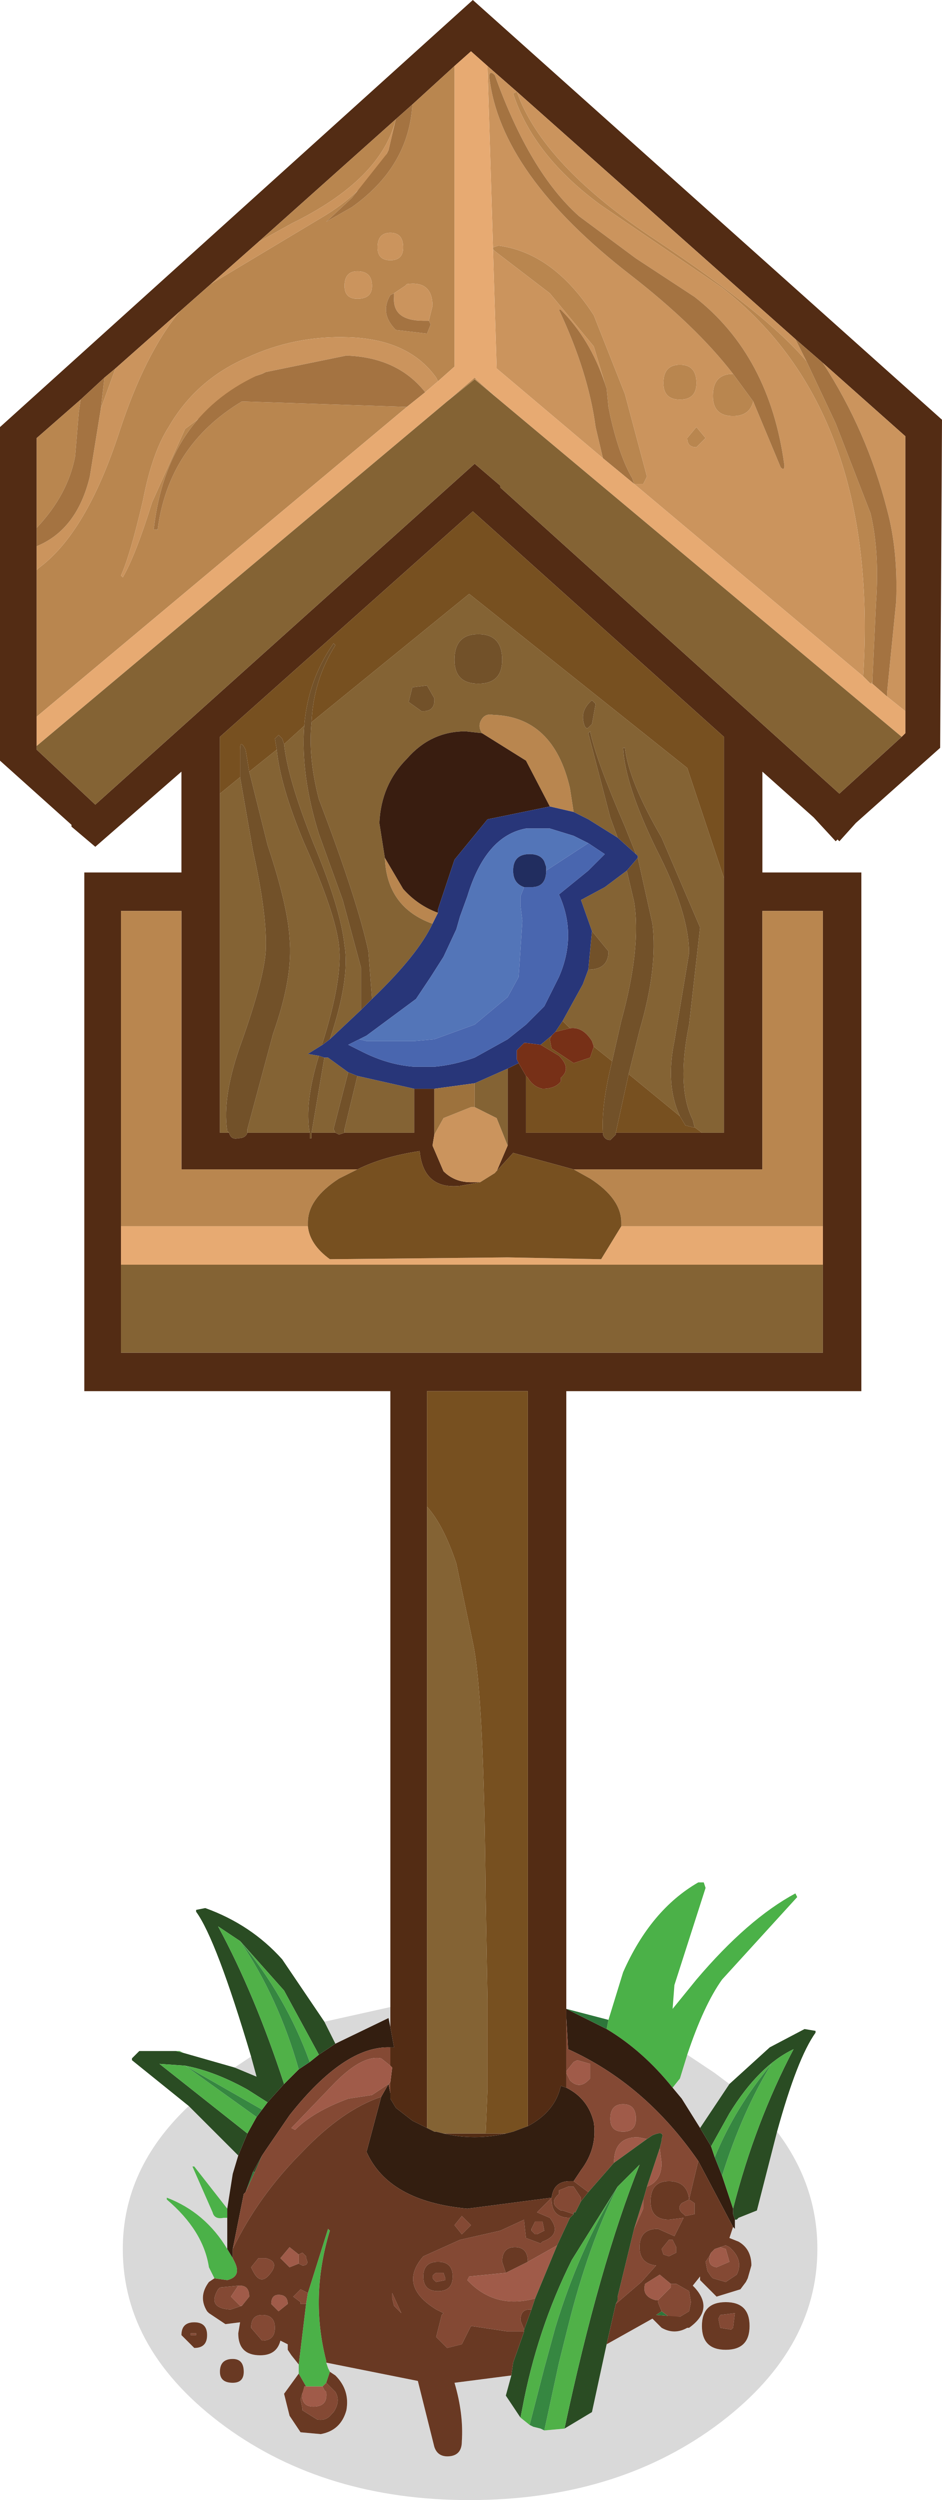
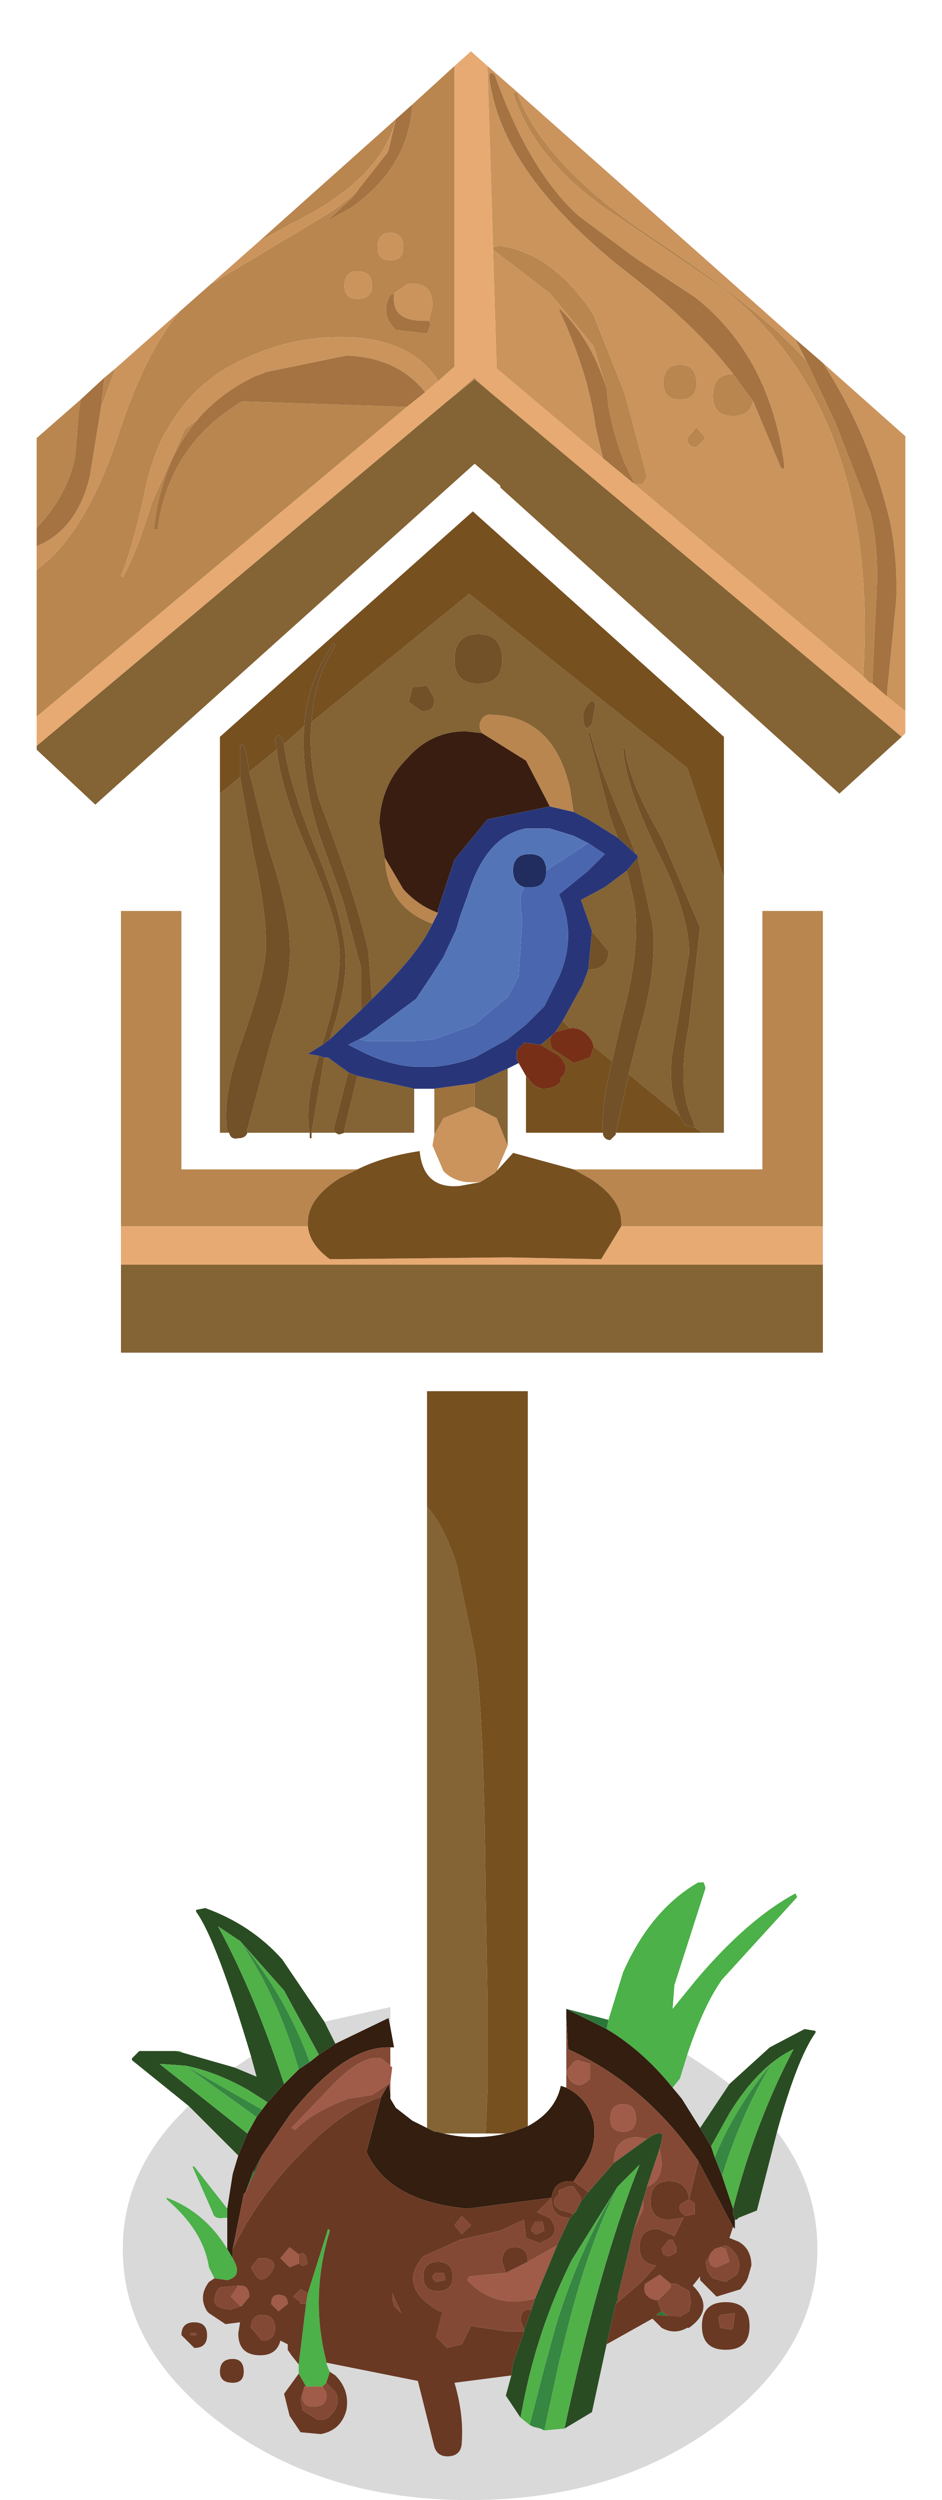
<svg xmlns="http://www.w3.org/2000/svg" height="68.2px" width="25.7px">
  <g transform="matrix(1, 0, 0, 1, 12.85, 60.6)">
-     <path d="M0.45 -58.8 L0.0 -59.2 -0.45 -58.8 -1.6 -57.75 -2.05 -57.35 -5.8 -54.0 -7.1 -52.85 -7.95 -52.1 -9.7 -50.55 -10.0 -50.3 -10.65 -49.7 -11.85 -48.65 -11.85 -46.2 -11.85 -45.7 -11.85 -45.05 -11.85 -41.05 -11.85 -40.25 -11.85 -40.15 -10.25 -38.65 0.1 -47.95 0.8 -47.35 0.8 -47.3 10.05 -38.95 11.75 -40.5 11.85 -40.6 11.85 -41.2 11.85 -48.7 9.6 -50.7 8.85 -51.35 1.25 -58.1 0.45 -58.8 M-2.2 -5.85 L-2.2 -22.65 -10.55 -22.65 -10.55 -36.8 -7.9 -36.8 -7.9 -39.55 -10.25 -37.5 -10.9 -38.05 -10.9 -38.1 -12.85 -39.85 -12.85 -48.95 0.05 -60.6 12.85 -49.15 12.8 -40.2 10.5 -38.15 10.05 -37.65 10.0 -37.7 9.95 -37.65 9.35 -38.3 7.95 -39.55 7.95 -36.8 10.65 -36.8 10.65 -22.65 2.6 -22.65 2.6 -5.8 2.6 -5.55 2.6 -4.1 2.6 -4.05 2.6 -3.65 2.45 -3.7 Q2.3 -3.0 1.55 -2.6 L1.55 -22.65 -1.2 -22.65 -1.2 -19.5 -1.2 -2.55 -1.6 -2.75 -2.05 -3.1 -2.2 -3.35 -2.2 -3.5 -2.2 -3.8 -2.15 -4.2 -2.2 -4.25 -2.2 -4.75 -2.1 -4.75 -2.2 -5.3 -2.2 -5.85 M6.3 -29.7 L6.9 -29.7 6.9 -36.65 6.9 -40.5 0.05 -46.65 -6.85 -40.5 -6.85 -38.95 -6.85 -29.7 -6.6 -29.7 Q-6.55 -29.5 -6.35 -29.55 -6.15 -29.55 -6.1 -29.7 L-4.4 -29.7 -4.4 -29.55 -4.35 -29.55 -4.35 -29.7 -3.7 -29.7 -3.6 -29.65 -3.45 -29.7 -1.55 -29.7 -1.55 -30.9 -1.15 -30.9 -1.0 -30.9 -1.0 -29.65 -1.05 -29.35 -0.75 -28.65 Q-0.45 -28.35 0.0 -28.35 L0.25 -28.35 -0.3 -28.25 Q-1.3 -28.15 -1.4 -29.2 -2.4 -29.05 -3.1 -28.7 L-7.9 -28.7 -7.9 -35.75 -9.55 -35.75 -9.55 -27.15 -9.55 -26.1 -9.55 -23.7 9.6 -23.7 9.6 -26.1 9.6 -27.15 9.6 -35.75 7.95 -35.75 7.95 -28.7 2.8 -28.7 1.15 -29.15 0.65 -28.6 0.7 -28.65 1.0 -29.35 1.0 -31.45 1.3 -31.6 1.5 -31.25 1.5 -29.7 3.6 -29.7 3.6 -29.65 Q3.65 -29.5 3.8 -29.5 L3.95 -29.65 3.95 -29.7 6.3 -29.7 M0.4 -2.4 L0.95 -2.4 Q0.1 -2.2 -0.75 -2.4 L0.4 -2.4" fill="#532c14" fill-rule="evenodd" stroke="none" />
    <path d="M-11.85 -41.05 L-11.85 -45.05 -11.8 -45.1 Q-10.5 -46.05 -9.6 -48.8 -8.9 -50.95 -7.95 -52.1 L-7.1 -52.85 -4.1 -54.65 Q-2.9 -55.35 -2.3 -56.4 L-3.25 -55.2 -3.95 -54.55 -3.25 -54.95 Q-1.7 -56.05 -1.6 -57.75 L-0.45 -58.8 -0.45 -50.6 -0.9 -50.2 -0.95 -50.3 Q-1.7 -51.35 -3.35 -51.4 -4.8 -51.45 -6.1 -50.85 -7.5 -50.25 -8.25 -48.95 -8.7 -48.25 -8.95 -46.95 -9.3 -45.45 -9.55 -44.9 L-9.5 -44.85 Q-9.15 -45.45 -8.7 -46.9 L-7.8 -48.9 -5.85 -50.35 Q-8.3 -49.2 -8.65 -46.2 -8.7 -46.15 -8.55 -46.15 -8.25 -48.45 -6.25 -49.65 L-1.75 -49.5 -11.85 -41.05 M-11.85 -46.2 L-11.85 -48.65 -10.65 -49.7 -10.7 -49.35 -10.8 -48.15 Q-11.0 -47.1 -11.85 -46.2 M-10.0 -50.3 L-9.7 -50.55 -10.1 -49.45 -10.0 -50.3 M-5.8 -54.0 L-2.05 -57.35 Q-2.45 -55.7 -4.9 -54.5 L-5.8 -54.0 M7.15 -50.4 L7.7 -49.65 Q7.6 -49.25 7.15 -49.25 6.6 -49.25 6.6 -49.8 6.6 -50.4 7.15 -50.4 M10.7 -42.15 Q11.15 -49.4 6.85 -52.75 L3.55 -55.0 Q1.7 -56.35 1.15 -58.05 L1.25 -58.1 Q1.95 -56.1 5.05 -54.05 8.05 -52.05 9.15 -50.75 L9.95 -49.05 10.9 -46.6 Q11.15 -45.55 11.05 -44.15 L10.95 -42.0 10.9 -41.95 10.7 -42.15 M0.6 -53.85 L0.75 -53.9 Q2.25 -53.7 3.35 -52.0 L4.2 -49.85 4.8 -47.6 4.7 -47.4 4.45 -47.4 4.4 -47.55 Q4.05 -48.15 3.8 -49.25 L3.75 -49.5 3.7 -50.0 3.65 -50.15 3.35 -51.15 2.15 -52.6 0.65 -53.75 0.6 -53.8 0.6 -53.85 M-0.65 -49.65 L0.1 -50.3 0.15 -50.25 0.1 -50.25 -0.65 -49.65 M5.7 -49.7 Q5.25 -49.7 5.25 -50.15 5.25 -50.65 5.7 -50.65 6.15 -50.65 6.15 -50.15 6.15 -49.7 5.7 -49.7 M6.15 -48.4 Q5.9 -48.4 5.9 -48.65 L6.15 -48.95 6.4 -48.65 6.15 -48.4 M-1.05 -35.4 Q-2.3 -35.85 -2.35 -37.2 L-1.85 -36.35 Q-1.45 -35.9 -0.9 -35.7 L-1.05 -35.4 M0.3 -40.6 Q0.2 -40.75 0.25 -40.9 0.35 -41.15 0.6 -41.1 2.25 -41.05 2.7 -39.1 L2.8 -38.45 2.15 -38.6 1.5 -39.85 0.3 -40.6 M2.8 -28.7 L7.95 -28.7 7.95 -35.75 9.6 -35.75 9.6 -27.15 4.1 -27.15 4.1 -27.25 Q4.1 -27.9 3.25 -28.45 L2.8 -28.7 M-9.55 -27.15 L-9.55 -35.75 -7.9 -35.75 -7.9 -28.7 -3.1 -28.7 -3.6 -28.45 Q-4.45 -27.9 -4.45 -27.25 L-4.45 -27.15 -9.55 -27.15 M-2.2 -53.5 Q-1.85 -53.5 -1.85 -53.85 -1.85 -54.25 -2.2 -54.25 -2.55 -54.25 -2.55 -53.85 -2.55 -53.5 -2.2 -53.5 M-1.15 -51.85 L-1.05 -52.25 Q-1.05 -52.95 -1.75 -52.85 L-1.8 -52.8 -2.1 -52.6 -2.2 -52.55 Q-2.5 -52.05 -2.05 -51.6 L-1.2 -51.5 -1.1 -51.75 -1.15 -51.85 M-3.1 -52.45 Q-2.7 -52.45 -2.7 -52.8 -2.7 -53.2 -3.1 -53.2 -3.45 -53.2 -3.45 -52.8 -3.45 -52.45 -3.1 -52.45" fill="#b9864f" fill-rule="evenodd" stroke="none" />
    <path d="M0.45 -58.8 L1.25 -58.1 8.85 -51.35 9.15 -50.75 Q8.05 -52.05 5.05 -54.05 1.95 -56.1 1.25 -58.1 L1.15 -58.05 Q1.7 -56.35 3.55 -55.0 L6.85 -52.75 Q11.15 -49.4 10.7 -42.15 L4.45 -47.4 4.7 -47.4 4.8 -47.6 4.2 -49.85 3.35 -52.0 Q2.25 -53.7 0.75 -53.9 L0.6 -53.85 0.45 -58.8 M9.6 -50.7 L11.85 -48.7 11.85 -41.2 11.35 -41.6 11.35 -41.7 11.6 -44.2 Q11.65 -45.6 11.35 -46.7 10.8 -48.85 9.6 -50.7 M-11.85 -45.05 L-11.85 -45.7 Q-10.75 -46.15 -10.4 -47.6 L-10.1 -49.45 -9.7 -50.55 -7.95 -52.1 Q-8.9 -50.95 -9.6 -48.8 -10.5 -46.05 -11.8 -45.1 L-11.85 -45.05 M-7.1 -52.85 L-5.8 -54.0 -4.9 -54.5 Q-2.45 -55.7 -2.05 -57.35 L-2.25 -56.5 -2.3 -56.4 Q-2.9 -55.35 -4.1 -54.65 L-7.1 -52.85 M-0.9 -50.2 L-1.25 -49.9 Q-2.0 -50.85 -3.4 -50.9 L-5.6 -50.45 -5.7 -50.4 -5.85 -50.35 -7.8 -48.9 -8.7 -46.9 Q-9.15 -45.45 -9.5 -44.85 L-9.55 -44.9 Q-9.3 -45.45 -8.95 -46.95 -8.7 -48.25 -8.25 -48.95 -7.5 -50.25 -6.1 -50.85 -4.8 -51.45 -3.35 -51.4 -1.7 -51.35 -0.95 -50.3 L-0.9 -50.2 M7.7 -49.65 L8.45 -47.85 Q8.55 -47.75 8.55 -47.9 8.15 -50.9 6.1 -52.5 L4.5 -53.55 2.95 -54.7 Q1.6 -55.9 0.65 -58.55 0.5 -58.7 0.5 -58.5 0.8 -55.85 4.35 -53.1 6.15 -51.7 7.15 -50.4 6.6 -50.4 6.6 -49.8 6.6 -49.25 7.15 -49.25 7.6 -49.25 7.7 -49.65 M10.9 -41.95 L10.95 -42.0 10.95 -41.95 10.9 -41.95 M0.6 -53.8 L0.65 -53.75 2.15 -52.6 3.35 -51.15 3.65 -50.15 Q3.25 -51.35 2.45 -52.15 L2.4 -52.15 Q3.2 -50.45 3.4 -48.95 L3.6 -48.1 0.7 -50.55 0.6 -53.8 M0.1 -50.25 L0.15 -50.25 0.7 -49.75 0.1 -50.25 M5.7 -49.7 Q6.15 -49.7 6.15 -50.15 6.15 -50.65 5.7 -50.65 5.25 -50.65 5.25 -50.15 5.25 -49.7 5.7 -49.7 M6.15 -48.4 L6.4 -48.65 6.15 -48.95 5.9 -48.65 Q5.9 -48.4 6.15 -48.4 M0.25 -28.35 L0.0 -28.35 Q-0.45 -28.35 -0.75 -28.65 L-1.05 -29.35 -1.0 -29.65 -0.75 -30.1 0.0 -30.4 0.1 -30.4 0.7 -30.1 1.0 -29.35 0.7 -28.65 0.65 -28.6 0.25 -28.35 M-2.1 -52.6 L-1.8 -52.8 -1.75 -52.85 Q-1.05 -52.95 -1.05 -52.25 L-1.15 -51.85 -1.3 -51.85 Q-2.15 -51.85 -2.1 -52.5 L-2.1 -52.6 M-2.2 -53.5 Q-2.55 -53.5 -2.55 -53.85 -2.55 -54.25 -2.2 -54.25 -1.85 -54.25 -1.85 -53.85 -1.85 -53.5 -2.2 -53.5 M-3.1 -52.45 Q-3.45 -52.45 -3.45 -52.8 -3.45 -53.2 -3.1 -53.2 -2.7 -53.2 -2.7 -52.8 -2.7 -52.45 -3.1 -52.45" fill="#cb945d" fill-rule="evenodd" stroke="none" />
    <path d="M8.85 -51.35 L9.6 -50.7 Q10.8 -48.85 11.35 -46.7 11.65 -45.6 11.6 -44.2 L11.35 -41.7 11.35 -41.6 10.95 -41.95 10.95 -42.0 11.05 -44.15 Q11.15 -45.55 10.9 -46.6 L9.95 -49.05 9.15 -50.75 8.85 -51.35 M-11.85 -45.7 L-11.85 -46.2 Q-11.0 -47.1 -10.8 -48.15 L-10.7 -49.35 -10.65 -49.7 -10.0 -50.3 -10.1 -49.45 -10.4 -47.6 Q-10.75 -46.15 -11.85 -45.7 M-2.05 -57.35 L-1.6 -57.75 Q-1.7 -56.05 -3.25 -54.95 L-3.95 -54.55 -3.25 -55.2 -2.3 -56.4 -2.25 -56.5 -2.05 -57.35 M-1.25 -49.9 L-1.75 -49.5 -6.25 -49.65 Q-8.25 -48.45 -8.55 -46.15 -8.7 -46.15 -8.65 -46.2 -8.3 -49.2 -5.85 -50.35 L-5.7 -50.4 -5.6 -50.45 -3.4 -50.9 Q-2.0 -50.85 -1.25 -49.9 M7.15 -50.4 Q6.15 -51.7 4.35 -53.1 0.8 -55.85 0.5 -58.5 0.5 -58.7 0.65 -58.55 1.6 -55.9 2.95 -54.7 L4.5 -53.55 6.1 -52.5 Q8.15 -50.9 8.55 -47.9 8.55 -47.75 8.45 -47.85 L7.7 -49.65 7.15 -50.4 M3.65 -50.15 L3.7 -50.0 3.75 -49.5 3.8 -49.25 Q4.05 -48.15 4.4 -47.55 L4.45 -47.4 3.6 -48.1 3.4 -48.95 Q3.2 -50.45 2.4 -52.15 L2.45 -52.15 Q3.25 -51.35 3.65 -50.15 M-2.1 -52.6 L-2.1 -52.5 Q-2.15 -51.85 -1.3 -51.85 L-1.15 -51.85 -1.1 -51.75 -1.2 -51.5 -2.05 -51.6 Q-2.5 -52.05 -2.2 -52.55 L-2.1 -52.6" fill="#a47341" fill-rule="evenodd" stroke="none" />
    <path d="M-0.45 -58.8 L0.0 -59.2 0.45 -58.8 0.6 -53.85 0.6 -53.8 0.7 -50.55 3.6 -48.1 4.45 -47.4 10.7 -42.15 10.9 -41.95 10.95 -41.95 11.35 -41.6 11.85 -41.2 11.85 -40.6 11.75 -40.5 0.7 -49.75 0.15 -50.25 0.1 -50.3 -0.65 -49.65 -11.85 -40.25 -11.85 -41.05 -1.75 -49.5 -1.25 -49.9 -0.9 -50.2 -0.45 -50.6 -0.45 -58.8 M4.1 -27.15 L9.6 -27.15 9.6 -26.1 -9.55 -26.1 -9.55 -27.15 -4.45 -27.15 Q-4.4 -26.65 -3.85 -26.25 L1.0 -26.3 3.55 -26.25 4.1 -27.15" fill="#e7aa72" fill-rule="evenodd" stroke="none" />
    <path d="M11.75 -40.5 L10.05 -38.95 0.8 -47.3 0.8 -47.35 0.1 -47.95 -10.25 -38.65 -11.85 -40.15 -11.85 -40.25 -0.65 -49.65 0.1 -50.25 0.7 -49.75 11.75 -40.5 M-1.2 -2.55 L-1.2 -19.5 Q-0.75 -19.0 -0.4 -17.95 L0.05 -15.8 Q0.35 -14.45 0.4 -8.9 L0.45 -6.05 0.45 -5.25 0.45 -3.6 0.4 -2.4 -0.75 -2.4 -0.95 -2.45 -1.0 -2.45 -1.2 -2.55 M3.3 -40.85 L3.4 -41.4 3.3 -41.5 Q2.95 -41.2 3.1 -40.8 3.15 -40.7 3.2 -40.75 L3.3 -40.85 M4.5 -37.3 L4.2 -38.05 Q3.4 -39.9 3.25 -40.65 L3.2 -40.6 3.8 -38.3 4.0 -37.75 3.2 -38.25 2.8 -38.45 2.7 -39.1 Q2.25 -41.05 0.6 -41.1 0.35 -41.15 0.25 -40.9 0.2 -40.75 0.3 -40.6 L-0.15 -40.65 Q-1.1 -40.65 -1.75 -39.9 -2.45 -39.2 -2.5 -38.15 L-2.35 -37.2 Q-2.3 -35.85 -1.05 -35.4 -1.45 -34.55 -2.7 -33.35 L-2.8 -34.65 Q-3.1 -36.05 -4.15 -38.8 -4.45 -39.95 -4.35 -40.9 L-0.05 -44.4 5.9 -39.65 6.9 -36.65 6.9 -29.7 6.3 -29.7 6.1 -29.85 6.05 -30.05 Q5.6 -30.95 5.95 -32.65 L6.25 -35.3 5.2 -37.75 Q4.3 -39.3 4.2 -40.2 L4.15 -40.2 Q4.2 -39.2 5.05 -37.45 5.95 -35.7 5.95 -34.6 L5.55 -32.2 Q5.3 -31.0 5.7 -30.15 L4.3 -31.3 4.6 -32.5 Q5.1 -34.2 4.95 -35.4 L4.55 -37.2 4.55 -37.25 4.5 -37.3 M0.2 -41.95 Q0.85 -41.95 0.85 -42.6 0.85 -43.3 0.2 -43.3 -0.45 -43.3 -0.45 -42.6 -0.45 -41.95 0.2 -41.95 M9.6 -26.1 L9.6 -23.7 -9.55 -23.7 -9.55 -26.1 9.6 -26.1 M-1.55 -30.9 L-1.55 -29.7 -3.45 -29.7 -3.45 -29.8 -3.1 -31.25 -1.55 -30.9 M-3.7 -29.7 L-4.35 -29.7 -4.0 -31.75 -3.9 -31.75 -3.35 -31.35 -3.75 -29.8 -3.7 -29.7 M-4.4 -29.7 L-6.1 -29.7 -6.1 -29.8 -5.4 -32.4 Q-4.85 -33.95 -4.95 -35.0 -5.0 -35.9 -5.55 -37.55 L-6.05 -39.55 -5.3 -40.15 Q-5.2 -39.15 -4.55 -37.6 -3.7 -35.7 -3.6 -34.8 -3.5 -33.9 -4.05 -32.15 L-4.05 -32.1 -4.45 -31.85 -4.15 -31.8 Q-4.55 -30.5 -4.4 -29.7 M-6.6 -29.7 L-6.85 -29.7 -6.85 -38.95 -6.3 -39.4 -5.95 -37.4 Q-5.55 -35.6 -5.6 -34.65 -5.65 -33.9 -6.25 -32.2 -6.8 -30.7 -6.65 -29.75 L-6.6 -29.7 M-5.1 -40.3 L-4.55 -40.8 Q-4.65 -39.45 -4.15 -37.85 L-3.5 -36.05 -3.0 -34.2 -3.0 -33.05 -3.85 -32.25 Q-3.3 -33.9 -3.45 -34.8 -3.55 -35.8 -4.3 -37.6 -5.0 -39.35 -5.1 -40.3 M4.25 -36.85 L4.45 -36.0 Q4.65 -34.75 4.1 -32.75 L3.85 -31.65 3.35 -32.05 3.3 -32.2 Q3.05 -32.6 2.7 -32.55 L2.5 -32.75 3.05 -33.75 3.2 -34.15 Q3.75 -34.15 3.75 -34.65 L3.3 -35.2 3.0 -36.05 3.65 -36.4 4.25 -36.85 M0.1 -31.05 L1.0 -31.45 1.0 -29.35 0.7 -30.1 0.1 -30.4 0.1 -31.05 M-1.0 -41.5 L-1.0 -41.55 -1.2 -41.9 -1.6 -41.85 -1.7 -41.45 -1.35 -41.2 -1.3 -41.2 Q-1.0 -41.2 -1.0 -41.5" fill="#846334" fill-rule="evenodd" stroke="none" />
    <path d="M4.0 -37.75 L3.8 -38.3 3.2 -40.6 3.25 -40.65 Q3.4 -39.9 4.2 -38.05 L4.5 -37.3 4.0 -37.75 M3.3 -40.85 L3.2 -40.75 Q3.15 -40.7 3.1 -40.8 2.95 -41.2 3.3 -41.5 L3.4 -41.4 3.3 -40.85 M4.55 -37.2 L4.95 -35.4 Q5.1 -34.2 4.6 -32.5 L4.3 -31.3 3.95 -29.7 3.95 -29.65 3.8 -29.5 Q3.65 -29.5 3.6 -29.65 L3.6 -29.7 Q3.55 -30.45 3.85 -31.65 L4.1 -32.75 Q4.65 -34.75 4.45 -36.0 L4.25 -36.85 4.55 -37.2 M5.7 -30.15 Q5.3 -31.0 5.55 -32.2 L5.95 -34.6 Q5.95 -35.7 5.05 -37.45 4.2 -39.2 4.15 -40.2 L4.2 -40.2 Q4.3 -39.3 5.2 -37.75 L6.25 -35.3 5.95 -32.65 Q5.6 -30.95 6.05 -30.05 L6.1 -29.85 6.05 -29.85 5.85 -29.9 5.7 -30.15 M-4.35 -40.9 Q-4.45 -39.95 -4.15 -38.8 -3.1 -36.05 -2.8 -34.65 L-2.7 -33.35 -2.8 -33.25 -3.0 -33.05 -3.0 -34.2 -3.5 -36.05 -4.15 -37.85 Q-4.65 -39.45 -4.55 -40.8 -4.45 -42.05 -3.75 -43.05 L-3.7 -43.0 Q-4.3 -42.05 -4.35 -40.9 M0.2 -41.95 Q-0.45 -41.95 -0.45 -42.6 -0.45 -43.3 0.2 -43.3 0.85 -43.3 0.85 -42.6 0.85 -41.95 0.2 -41.95 M-3.45 -29.7 L-3.6 -29.65 -3.7 -29.7 -3.75 -29.8 -3.35 -31.35 -3.1 -31.25 -3.45 -29.8 -3.45 -29.7 M-4.35 -29.7 L-4.35 -29.55 -4.4 -29.55 -4.4 -29.7 Q-4.55 -30.5 -4.15 -31.8 L-4.0 -31.75 -4.35 -29.7 M-6.1 -29.7 Q-6.15 -29.55 -6.35 -29.55 -6.55 -29.5 -6.6 -29.7 L-6.65 -29.75 Q-6.8 -30.7 -6.25 -32.2 -5.65 -33.9 -5.6 -34.65 -5.55 -35.6 -5.95 -37.4 L-6.3 -39.4 -6.3 -40.15 Q-6.3 -40.45 -6.15 -40.15 L-6.05 -39.55 -5.55 -37.55 Q-5.0 -35.9 -4.95 -35.0 -4.85 -33.95 -5.4 -32.4 L-6.1 -29.8 -6.1 -29.7 M-5.3 -40.15 L-5.35 -40.45 -5.25 -40.55 -5.15 -40.45 -5.1 -40.3 Q-5.0 -39.35 -4.3 -37.6 -3.55 -35.8 -3.45 -34.8 -3.3 -33.9 -3.85 -32.25 L-4.05 -32.1 -4.05 -32.15 Q-3.5 -33.9 -3.6 -34.8 -3.7 -35.7 -4.55 -37.6 -5.2 -39.15 -5.3 -40.15 M3.3 -35.2 L3.75 -34.65 Q3.75 -34.15 3.2 -34.15 L3.3 -35.2 M-1.0 -41.5 Q-1.0 -41.2 -1.3 -41.2 L-1.35 -41.2 -1.7 -41.45 -1.6 -41.85 -1.2 -41.9 -1.0 -41.55 -1.0 -41.5" fill="#725129" fill-rule="evenodd" stroke="none" />
    <path d="M-1.2 -19.5 L-1.2 -22.65 1.55 -22.65 1.55 -2.6 1.15 -2.45 0.95 -2.4 0.4 -2.4 0.45 -3.6 0.45 -5.25 0.45 -6.05 0.4 -8.9 Q0.35 -14.45 0.05 -15.8 L-0.4 -17.95 Q-0.75 -19.0 -1.2 -19.5 M4.3 -31.3 L5.7 -30.15 5.85 -29.9 6.05 -29.85 6.1 -29.85 6.3 -29.7 3.95 -29.7 4.3 -31.3 M6.9 -36.65 L5.9 -39.65 -0.05 -44.4 -4.35 -40.9 Q-4.3 -42.05 -3.7 -43.0 L-3.75 -43.05 Q-4.45 -42.05 -4.55 -40.8 L-5.1 -40.3 -5.15 -40.45 -5.25 -40.55 -5.35 -40.45 -5.3 -40.15 -6.05 -39.55 -6.15 -40.15 Q-6.3 -40.45 -6.3 -40.15 L-6.3 -39.4 -6.85 -38.95 -6.85 -40.5 0.05 -46.65 6.9 -40.5 6.9 -36.65 M2.8 -28.7 L3.25 -28.45 Q4.1 -27.9 4.1 -27.25 L4.1 -27.15 3.55 -26.25 1.0 -26.3 -3.85 -26.25 Q-4.4 -26.65 -4.45 -27.15 L-4.45 -27.25 Q-4.45 -27.9 -3.6 -28.45 L-3.1 -28.7 Q-2.4 -29.05 -1.4 -29.2 -1.3 -28.15 -0.3 -28.25 L0.25 -28.35 0.65 -28.6 1.15 -29.15 2.8 -28.7 M3.85 -31.65 Q3.55 -30.45 3.6 -29.7 L1.5 -29.7 1.5 -31.25 1.55 -31.2 Q1.7 -30.95 1.95 -30.9 2.3 -30.9 2.45 -31.1 L2.45 -31.2 Q2.75 -31.45 2.4 -31.8 L1.9 -32.1 2.2 -32.35 2.15 -32.25 2.2 -32.0 2.8 -31.6 3.25 -31.75 3.35 -32.05 3.85 -31.65 M2.5 -32.75 L2.7 -32.55 2.3 -32.45 2.5 -32.75" fill="#775020" fill-rule="evenodd" stroke="none" />
    <path d="M-2.35 -37.2 L-2.5 -38.15 Q-2.45 -39.2 -1.75 -39.9 -1.1 -40.65 -0.15 -40.65 L0.3 -40.6 1.5 -39.85 2.15 -38.6 0.45 -38.25 -0.45 -37.15 -0.9 -35.8 -0.9 -35.7 Q-1.45 -35.9 -1.85 -36.35 L-2.35 -37.2" fill="#391d10" fill-rule="evenodd" stroke="none" />
    <path d="M4.0 -37.75 L4.5 -37.3 4.55 -37.25 4.55 -37.2 4.25 -36.85 3.65 -36.4 3.0 -36.05 3.3 -35.2 3.2 -34.15 3.05 -33.75 2.5 -32.75 2.3 -32.45 2.25 -32.4 2.2 -32.35 1.9 -32.1 1.5 -32.15 1.45 -32.15 1.25 -31.95 1.25 -31.7 1.3 -31.6 1.0 -31.45 0.1 -31.05 -1.0 -30.9 -1.15 -30.9 -1.55 -30.9 -3.1 -31.25 -3.35 -31.35 -3.9 -31.75 -4.0 -31.75 -4.15 -31.8 -4.45 -31.85 -4.05 -32.1 -3.85 -32.25 -3.0 -33.05 -2.8 -33.25 -2.7 -33.35 Q-1.45 -34.55 -1.05 -35.4 L-0.9 -35.7 -0.9 -35.8 -0.45 -37.15 0.45 -38.25 2.15 -38.6 2.8 -38.45 3.2 -38.25 4.0 -37.75 M3.2 -37.6 L2.8 -37.8 2.15 -38.0 1.5 -38.0 Q0.4 -37.8 -0.1 -36.15 L-0.3 -35.6 -0.4 -35.25 -0.75 -34.5 -1.1 -33.95 -1.5 -33.35 -2.85 -32.35 -3.05 -32.25 -3.15 -32.2 -3.35 -32.1 -3.15 -32.0 -2.95 -31.9 Q-2.25 -31.55 -1.55 -31.5 L-1.0 -31.5 Q-0.45 -31.55 0.1 -31.75 L1.0 -32.25 1.5 -32.65 2.0 -33.15 2.4 -33.95 Q2.9 -35.1 2.4 -36.2 L3.2 -36.85 3.65 -37.3 3.2 -37.6" fill="#283679" fill-rule="evenodd" stroke="none" />
    <path d="M-3.05 -32.25 L-2.85 -32.35 -1.5 -33.35 -1.1 -33.95 -0.75 -34.5 -0.4 -35.25 -0.3 -35.6 -0.1 -36.15 Q0.4 -37.8 1.5 -38.0 L2.15 -38.0 2.8 -37.8 3.2 -37.6 2.05 -36.85 2.05 -36.95 2.0 -37.1 Q1.9 -37.3 1.6 -37.3 1.15 -37.3 1.15 -36.85 1.15 -36.5 1.45 -36.4 L1.35 -36.15 1.35 -36.1 1.35 -35.9 1.4 -35.5 1.4 -35.45 1.3 -33.95 1.0 -33.4 0.1 -32.65 -1.0 -32.25 -1.55 -32.2 -2.85 -32.2 -3.05 -32.25" fill="#5375b8" fill-rule="evenodd" stroke="none" />
    <path d="M3.2 -37.6 L3.65 -37.3 3.2 -36.85 2.4 -36.2 Q2.9 -35.1 2.4 -33.95 L2.0 -33.15 1.5 -32.65 1.0 -32.25 0.1 -31.75 Q-0.45 -31.55 -1.0 -31.5 L-1.55 -31.5 Q-2.25 -31.55 -2.95 -31.9 L-3.15 -32.0 -3.35 -32.1 -3.15 -32.2 -3.05 -32.25 -2.85 -32.2 -1.55 -32.2 -1.0 -32.25 0.1 -32.65 1.0 -33.4 1.3 -33.95 1.4 -35.45 1.4 -35.5 1.35 -35.9 1.35 -36.1 1.35 -36.15 1.45 -36.4 1.55 -36.4 1.65 -36.4 Q2.05 -36.4 2.05 -36.85 L3.2 -37.6" fill="#4966af" fill-rule="evenodd" stroke="none" />
    <path d="M-1.0 -29.65 L-1.0 -30.9 0.1 -31.05 0.1 -30.4 0.0 -30.4 -0.75 -30.1 -1.0 -29.65" fill="#9d723d" fill-rule="evenodd" stroke="none" />
    <path d="M1.45 -36.4 Q1.15 -36.5 1.15 -36.85 1.15 -37.3 1.6 -37.3 1.9 -37.3 2.0 -37.1 L2.05 -36.95 2.05 -36.85 Q2.05 -36.4 1.65 -36.4 L1.55 -36.4 1.45 -36.4" fill="#212d5f" fill-rule="evenodd" stroke="none" />
    <path d="M2.7 -32.55 Q3.05 -32.6 3.3 -32.2 L3.35 -32.05 3.25 -31.75 2.8 -31.6 2.2 -32.0 2.15 -32.25 2.2 -32.35 2.25 -32.4 2.3 -32.45 2.7 -32.55 M1.3 -31.6 L1.25 -31.7 1.25 -31.95 1.45 -32.15 1.5 -32.15 1.9 -32.1 2.4 -31.8 Q2.75 -31.45 2.45 -31.2 L2.45 -31.1 Q2.3 -30.9 1.95 -30.9 1.7 -30.95 1.55 -31.2 L1.5 -31.25 1.3 -31.6" fill="#773017" fill-rule="evenodd" stroke="none" />
    <path d="M3.75 -5.5 L4.15 -6.8 Q4.9 -8.5 6.2 -9.25 L6.35 -9.25 6.4 -9.1 5.55 -6.45 5.5 -5.8 6.15 -6.6 Q7.55 -8.25 8.85 -8.95 L8.9 -8.85 6.85 -6.6 Q6.35 -5.9 5.9 -4.55 L5.7 -3.9 5.5 -3.65 Q4.7 -4.65 3.7 -5.25 L3.75 -5.5 M-6.5 1.0 L-6.45 1.1 Q-6.25 1.5 -6.65 1.6 L-7.0 1.55 -7.15 1.25 Q-7.3 0.25 -8.3 -0.6 L-8.3 -0.65 Q-7.25 -0.25 -6.65 0.75 L-6.5 1.0 M-4.7 3.9 L-4.5 2.25 -4.45 1.95 -3.9 0.2 -3.85 0.25 Q-4.4 2.05 -3.95 3.8 L-3.95 3.85 -3.9 4.0 -3.85 4.1 -3.95 4.4 -4.05 4.5 -4.2 4.5 -4.5 4.5 -4.7 4.15 -4.7 4.1 -4.7 4.0 -4.7 3.9 M-6.65 -0.35 L-6.65 -0.3 -6.65 -0.1 -6.75 -0.1 Q-7.0 -0.05 -7.05 -0.25 L-7.6 -1.5 -7.55 -1.5 -6.65 -0.35" fill="#4bb148" fill-rule="evenodd" stroke="none" />
    <path d="M-2.2 -5.3 L-2.1 -4.75 -2.2 -4.75 Q-3.45 -4.8 -4.95 -2.9 L-5.6 -1.95 -5.7 -1.8 -5.95 -1.35 -6.15 -0.8 -6.2 -0.75 -6.5 0.75 -6.5 1.0 -6.65 0.75 -6.65 -0.1 -6.65 -0.3 -6.65 -0.35 -6.5 -1.3 -6.35 -1.8 -6.1 -2.4 -5.85 -2.85 -5.7 -3.05 -5.55 -3.25 -5.1 -3.75 -4.7 -4.15 -4.4 -4.35 -4.15 -4.55 -3.7 -4.85 -2.25 -5.55 -2.2 -5.3 M-2.2 -3.5 L-2.2 -3.35 -2.05 -3.1 -1.6 -2.75 -1.2 -2.55 -1.0 -2.45 -0.95 -2.45 -0.75 -2.4 Q0.1 -2.2 0.95 -2.4 L1.15 -2.45 1.55 -2.6 Q2.3 -3.0 2.45 -3.7 L2.6 -3.65 Q3.2 -3.35 3.35 -2.7 3.45 -2.0 3.0 -1.4 L2.8 -1.1 2.7 -1.1 Q2.25 -1.1 2.2 -0.65 L-0.1 -0.35 Q-2.25 -0.55 -2.85 -1.9 L-2.45 -3.4 -2.25 -3.75 -2.2 -3.5 M2.6 -5.55 L2.6 -5.8 3.7 -5.25 Q4.7 -4.65 5.5 -3.65 L5.75 -3.35 6.25 -2.55 6.55 -2.05 6.65 -1.75 6.85 -1.25 7.15 -0.35 7.15 -0.3 7.15 -0.2 7.2 -0.05 7.2 0.2 7.15 0.15 6.2 -1.65 Q4.75 -3.75 2.65 -4.7 L2.6 -5.55" fill="#331e10" fill-rule="evenodd" stroke="none" />
    <path d="M2.6 -5.8 L3.75 -5.5 3.7 -5.25 2.6 -5.8 M5.2 2.45 L5.4 2.6 5.45 2.6 5.7 2.6 5.05 2.55 5.2 2.45 M-5.95 -1.35 L-5.9 -1.35 -6.15 -0.8 -5.95 -1.35" fill="#2d763a" fill-rule="evenodd" stroke="none" />
    <path d="M-2.2 -4.25 L-2.15 -4.2 -2.2 -3.8 -2.25 -3.75 -2.7 -3.45 -3.35 -3.35 Q-4.3 -3.0 -4.8 -2.5 L-4.9 -2.55 -3.7 -3.8 Q-2.95 -4.55 -2.45 -4.45 L-2.2 -4.25 M2.6 -4.05 L2.6 -4.1 2.8 -4.35 2.9 -4.4 3.25 -4.3 3.25 -3.9 3.2 -3.85 Q2.95 -3.6 2.7 -3.85 L2.6 -4.05 M1.75 2.1 Q0.65 2.4 -0.1 1.6 L-0.05 1.5 0.95 1.4 1.55 1.1 2.35 0.65 1.75 2.1 M4.15 -2.45 Q3.8 -2.45 3.8 -2.8 3.8 -3.2 4.15 -3.2 4.5 -3.2 4.5 -2.8 4.5 -2.45 4.15 -2.45 M4.8 -2.25 L3.9 -1.6 Q3.9 -2.3 4.55 -2.3 L4.8 -2.25 M4.8 -0.95 L5.15 -2.0 5.2 -1.6 Q5.2 -1.1 4.8 -0.95 M4.7 -0.6 L4.7 -0.35 4.45 0.2 4.7 -0.6 M6.8 0.7 L6.95 0.75 7.05 1.1 6.7 1.25 Q6.4 1.2 6.55 0.85 L6.65 0.75 6.8 0.7 M5.45 1.7 L5.45 1.8 5.1 2.15 5.05 2.15 Q4.65 2.05 4.75 1.7 L5.15 1.45 5.45 1.7 M-4.7 1.15 L-4.95 1.25 -5.2 1.0 -4.95 0.7 -4.7 0.9 -4.7 1.0 -4.7 1.15 M-4.05 4.5 L-4.0 4.6 -3.95 4.65 Q-3.9 5.05 -4.3 5.05 -4.65 5.05 -4.6 4.65 L-4.6 4.6 -4.55 4.5 -4.5 4.5 -4.2 4.5 -4.05 4.5 M-6.25 2.3 L-6.3 2.3 -6.55 2.05 -6.35 1.75 -6.3 1.75 Q-6.05 1.75 -6.05 2.05 L-6.25 2.3 M-5.25 2.45 L-5.45 2.25 Q-5.45 2.0 -5.25 2.0 -5.0 2.0 -5.0 2.25 L-5.25 2.45" fill="#a05b49" fill-rule="evenodd" stroke="none" />
    <path d="M-2.2 -4.75 L-2.2 -4.25 -2.45 -4.45 Q-2.95 -4.55 -3.7 -3.8 L-4.9 -2.55 -4.8 -2.5 Q-4.3 -3.0 -3.35 -3.35 L-2.7 -3.45 -2.25 -3.75 -2.2 -3.8 -2.2 -3.5 -2.25 -3.75 -2.45 -3.4 Q-3.5 -3.05 -4.6 -1.9 -5.8 -0.7 -6.5 0.75 L-6.2 -0.75 -6.15 -0.8 -5.9 -1.35 -5.7 -1.8 -5.6 -1.95 -4.95 -2.9 Q-3.45 -4.8 -2.2 -4.75 M2.6 -3.65 L2.6 -4.05 2.7 -3.85 Q2.95 -3.6 3.2 -3.85 L3.25 -3.9 3.25 -4.3 2.9 -4.4 2.8 -4.35 2.6 -4.1 2.6 -5.55 2.65 -4.7 Q4.75 -3.75 6.2 -1.65 L5.95 -0.6 Q5.9 -1.1 5.4 -1.1 4.9 -1.1 4.9 -0.55 4.9 -0.05 5.4 -0.05 L5.8 -0.1 5.55 0.4 5.1 0.2 Q4.6 0.2 4.6 0.7 4.6 1.15 5.05 1.2 L4.65 1.65 3.95 2.25 4.0 2.15 4.0 2.05 4.45 0.2 4.7 -0.35 4.7 -0.6 4.8 -0.95 Q5.2 -1.1 5.2 -1.6 L5.15 -2.0 5.2 -2.2 5.2 -2.25 Q5.3 -2.5 4.95 -2.35 L4.8 -2.25 4.55 -2.3 Q3.9 -2.3 3.9 -1.6 L3.2 -0.8 2.8 -1.1 3.0 -1.4 Q3.45 -2.0 3.35 -2.7 3.2 -3.35 2.6 -3.65 M1.45 3.0 L1.0 3.0 0.0 2.85 -0.25 3.35 -0.65 3.45 -0.95 3.15 -0.8 2.55 -0.75 2.5 -0.95 2.4 Q-2.0 1.75 -1.3 0.95 L-0.3 0.5 0.8 0.25 1.45 -0.05 1.45 0.0 1.5 0.45 1.9 0.6 1.95 0.55 Q2.5 0.35 2.15 -0.1 L1.8 -0.25 2.2 -0.65 2.2 -0.6 Q2.2 -0.1 2.7 -0.1 L2.35 0.65 1.55 1.1 Q1.55 0.7 1.2 0.7 0.85 0.7 0.85 1.1 L0.95 1.4 -0.05 1.5 -0.1 1.6 Q0.65 2.4 1.75 2.1 L1.65 2.4 1.6 2.4 Q1.35 2.4 1.35 2.7 L1.45 2.95 1.45 3.0 M2.8 -0.2 L2.5 -0.3 2.45 -0.3 Q2.1 -0.5 2.4 -0.75 L2.4 -0.85 2.65 -0.95 2.8 -0.95 3.0 -0.65 3.0 -0.55 2.85 -0.25 2.8 -0.25 2.8 -0.2 M-4.5 2.25 L-4.65 2.25 -4.65 2.2 -4.85 2.05 -4.65 1.85 -4.45 1.95 -4.5 2.25 M4.15 -2.45 Q4.5 -2.45 4.5 -2.8 4.5 -3.2 4.15 -3.2 3.8 -3.2 3.8 -2.8 3.8 -2.45 4.15 -2.45 M5.95 -0.6 L6.1 -0.5 6.1 -0.2 5.85 -0.15 5.8 -0.2 Q5.6 -0.35 5.75 -0.5 L5.95 -0.6 M6.55 0.85 Q6.4 1.2 6.7 1.25 L7.05 1.1 6.95 0.75 6.8 0.7 6.95 0.65 7.05 0.7 Q7.45 1.05 7.25 1.45 L6.95 1.65 6.6 1.55 6.55 1.5 6.45 1.35 6.4 1.1 6.5 0.95 6.55 0.85 M5.45 1.7 L5.6 1.7 5.95 1.9 6.0 2.2 5.95 2.45 5.7 2.6 5.45 2.6 5.4 2.6 5.2 2.45 5.1 2.2 5.1 2.15 5.45 1.8 5.45 1.7 M5.4 0.95 L5.25 0.9 5.2 0.75 5.4 0.5 5.5 0.5 5.6 0.7 5.6 0.75 5.6 0.85 5.4 0.95 M7.1 2.95 L6.8 2.9 6.75 2.65 6.8 2.55 7.2 2.5 7.15 2.9 7.1 2.95 M1.75 0.35 L1.65 0.25 1.65 0.2 1.75 0.0 1.95 0.0 2.0 0.25 1.8 0.35 1.75 0.35 M-0.9 1.9 Q-0.5 1.9 -0.5 1.5 -0.5 1.1 -0.9 1.1 -1.3 1.1 -1.3 1.5 -1.3 1.9 -0.9 1.9 M-2.15 1.95 L-1.9 2.5 -2.1 2.3 -2.15 2.1 -2.15 1.95 M-0.7 1.6 L-0.95 1.65 Q-1.15 1.5 -0.95 1.4 L-0.9 1.4 -0.75 1.4 -0.7 1.55 -0.7 1.6 M-0.25 0.35 L-0.45 0.1 -0.25 -0.15 0.0 0.1 -0.25 0.35 M-4.7 1.15 L-4.7 1.0 -4.7 0.9 -4.6 0.85 -4.5 0.95 -4.5 1.0 Q-4.4 1.2 -4.6 1.2 L-4.7 1.15 M-4.55 4.5 L-4.6 4.6 -4.6 4.65 Q-4.65 5.05 -4.3 5.05 -3.9 5.05 -3.95 4.65 L-4.0 4.6 -4.05 4.5 -3.95 4.4 -3.7 4.65 Q-3.55 4.9 -3.75 5.2 L-3.8 5.25 Q-3.95 5.45 -4.2 5.4 L-4.6 5.15 -4.6 5.1 -4.65 4.85 -4.55 4.5 M-5.6 1.0 Q-5.2 1.1 -5.5 1.45 -5.75 1.75 -5.95 1.35 L-6.0 1.25 -5.8 1.0 -5.6 1.0 M-6.35 1.75 L-6.55 2.05 -6.3 2.3 -6.25 2.3 -6.55 2.4 -6.6 2.4 Q-7.2 2.35 -6.9 1.85 L-6.85 1.8 -6.35 1.75 M-5.7 3.25 L-6.0 2.9 Q-6.0 2.55 -5.7 2.55 -5.35 2.55 -5.35 2.9 -5.35 3.25 -5.7 3.25 M-7.5 3.1 L-7.65 3.1 -7.65 3.05 -7.5 3.05 -7.5 3.1" fill="#844934" fill-rule="evenodd" stroke="none" />
    <path d="M7.05 -3.75 L8.15 -4.75 9.1 -5.25 9.4 -5.2 9.4 -5.15 Q8.9 -4.45 8.35 -2.45 L7.8 -0.3 7.3 -0.1 7.25 -0.05 7.2 -0.05 7.15 -0.2 7.15 -0.3 7.15 -0.35 Q7.75 -2.7 8.8 -4.7 7.85 -4.25 7.05 -2.95 L6.55 -2.05 6.25 -2.55 7.05 -3.75 M-7.7 -3.15 L-9.25 -4.4 -9.25 -4.45 -9.05 -4.65 -8.05 -4.65 -7.85 -4.6 -6.45 -4.2 -5.85 -3.95 -6.0 -4.5 Q-6.95 -7.7 -7.5 -8.45 L-7.5 -8.5 -7.25 -8.55 Q-6.0 -8.1 -5.15 -7.15 L-4.0 -5.45 -3.7 -4.85 -4.15 -4.55 -5.1 -6.3 -6.3 -7.65 -6.9 -8.05 Q-5.9 -6.2 -5.1 -3.75 L-5.55 -3.25 -6.1 -3.6 Q-7.0 -4.1 -7.8 -4.25 L-8.5 -4.3 -6.1 -2.4 -6.35 -1.8 -7.7 -3.15 M1.45 3.0 L1.45 2.95 1.65 2.4 1.75 2.1 2.35 0.65 2.7 -0.1 2.8 -0.2 2.8 -0.25 2.85 -0.25 3.0 -0.55 3.2 -0.8 3.9 -1.6 4.8 -2.25 4.95 -2.35 Q5.3 -2.5 5.2 -2.25 L5.2 -2.2 5.15 -2.0 4.8 -0.95 4.7 -0.6 4.45 0.2 4.0 2.05 4.0 2.15 3.95 2.25 3.7 3.35 3.3 5.2 2.55 5.65 Q3.5 1.2 4.6 -1.55 L4.0 -0.95 2.75 1.05 Q1.8 2.95 1.4 5.1 L1.35 5.35 0.95 4.75 1.1 4.2 1.15 3.85 1.45 3.0 M-5.9 -1.35 L-5.95 -1.35 -5.7 -1.8 -5.9 -1.35" fill="#2a4c23" fill-rule="evenodd" stroke="none" />
    <path d="M5.9 -4.55 L6.65 -4.05 7.05 -3.75 6.25 -2.55 5.75 -3.35 5.5 -3.65 5.7 -3.9 5.9 -4.55 M8.35 -2.45 Q9.45 -1.0 9.45 0.75 9.45 3.55 6.65 5.6 3.9 7.6 -0.05 7.6 -3.95 7.6 -6.7 5.6 -9.5 3.55 -9.5 0.75 -9.5 -1.45 -7.7 -3.15 L-6.35 -1.8 -6.5 -1.3 -6.65 -0.35 -7.55 -1.5 -7.6 -1.5 -7.05 -0.25 Q-7.0 -0.05 -6.75 -0.1 L-6.65 -0.1 -6.65 0.75 Q-7.25 -0.25 -8.3 -0.65 L-8.3 -0.6 Q-7.3 0.25 -7.15 1.25 L-7.0 1.55 -7.15 1.65 Q-7.45 2.05 -7.2 2.45 L-7.15 2.5 -6.7 2.8 -6.3 2.75 -6.35 3.05 Q-6.35 3.65 -5.75 3.65 -5.3 3.65 -5.2 3.25 L-5.0 3.35 -5.0 3.5 -4.9 3.65 -4.7 3.9 -4.7 4.0 -4.7 4.1 -4.7 4.15 -5.1 4.7 -4.95 5.3 -4.65 5.75 -4.1 5.8 Q-3.55 5.7 -3.4 5.15 -3.3 4.6 -3.7 4.2 L-3.85 4.1 -3.9 4.0 -3.95 3.85 -1.45 4.35 -1.0 6.15 Q-0.9 6.45 -0.55 6.4 -0.25 6.35 -0.25 6.0 -0.2 5.25 -0.45 4.4 L1.1 4.2 0.95 4.75 1.35 5.35 1.6 5.55 1.7 5.6 1.9 5.65 2.0 5.7 2.55 5.65 3.3 5.2 3.7 3.35 4.95 2.65 5.2 2.9 Q5.55 3.1 5.9 2.9 L5.95 2.9 Q6.65 2.4 6.1 1.8 L6.05 1.75 6.25 1.5 6.25 1.6 6.7 2.05 7.35 1.85 7.5 1.65 7.55 1.55 7.65 1.2 Q7.65 0.75 7.3 0.55 L7.05 0.45 7.15 0.15 7.2 0.2 7.2 -0.05 7.25 -0.05 7.3 -0.1 7.8 -0.3 8.35 -2.45 M-6.45 -4.2 L-6.0 -4.5 -5.85 -3.95 -6.45 -4.2 M-4.0 -5.45 L-2.2 -5.85 -2.2 -5.3 -2.25 -5.55 -3.7 -4.85 -4.0 -5.45 M6.95 3.5 Q7.6 3.5 7.6 2.85 7.6 2.2 6.95 2.2 6.3 2.2 6.3 2.85 6.3 3.5 6.95 3.5 M-7.55 3.45 Q-7.2 3.45 -7.2 3.1 -7.2 2.75 -7.55 2.75 -7.9 2.75 -7.9 3.1 L-7.55 3.45 M-6.5 4.4 Q-6.2 4.4 -6.2 4.1 -6.2 3.75 -6.5 3.75 -6.85 3.75 -6.85 4.1 -6.85 4.4 -6.5 4.4" fill="#000000" fill-opacity="0.149" fill-rule="evenodd" stroke="none" />
    <path d="M-8.05 -4.65 L-7.95 -4.65 -7.85 -4.6 -8.05 -4.65 M7.15 -0.35 L6.85 -1.25 Q7.4 -3.0 8.2 -4.3 7.2 -3.1 6.65 -1.75 L6.55 -2.05 7.05 -2.95 Q7.85 -4.25 8.8 -4.7 7.75 -2.7 7.15 -0.35 M1.35 5.35 L1.4 5.1 Q1.8 2.95 2.75 1.05 L4.0 -0.95 4.6 -1.55 Q3.5 1.2 2.55 5.65 L2.0 5.7 2.4 3.85 2.65 2.85 Q3.2 0.65 4.0 -0.95 2.95 0.75 2.3 2.9 L2.0 4.0 1.6 5.55 1.35 5.35 M-5.1 -3.75 Q-5.9 -6.2 -6.9 -8.05 L-6.3 -7.65 Q-5.25 -6.1 -4.7 -4.15 L-5.1 -3.75 M-6.3 -7.65 L-5.1 -6.3 -4.15 -4.55 -4.4 -4.35 Q-5.05 -6.15 -6.3 -7.65 M-7.8 -4.25 Q-7.0 -4.1 -6.1 -3.6 L-5.55 -3.25 -5.7 -3.05 -7.8 -4.25 -5.85 -2.85 -6.1 -2.4 -8.5 -4.3 -7.8 -4.25" fill="#50b148" fill-rule="evenodd" stroke="none" />
    <path d="M6.85 -1.25 L6.65 -1.75 Q7.2 -3.1 8.2 -4.3 7.4 -3.0 6.85 -1.25 M1.6 5.55 L2.0 4.0 2.3 2.9 Q2.95 0.75 4.0 -0.95 3.2 0.65 2.65 2.85 L2.4 3.85 2.0 5.7 1.9 5.65 1.7 5.6 1.6 5.55 M-4.7 -4.15 Q-5.25 -6.1 -6.3 -7.65 -5.05 -6.15 -4.4 -4.35 L-4.7 -4.15 M-7.8 -4.25 L-5.7 -3.05 -5.85 -2.85 -7.8 -4.25" fill="#368741" fill-rule="evenodd" stroke="none" />
    <path d="M6.2 -1.65 L7.15 0.15 7.05 0.45 7.3 0.55 Q7.65 0.75 7.65 1.2 L7.55 1.55 7.5 1.65 7.35 1.85 6.7 2.05 6.25 1.6 6.25 1.5 6.05 1.75 6.1 1.8 Q6.65 2.4 5.95 2.9 L5.9 2.9 Q5.55 3.1 5.2 2.9 L4.95 2.65 3.7 3.35 3.95 2.25 4.65 1.65 5.05 1.2 Q4.6 1.15 4.6 0.7 4.6 0.2 5.1 0.2 L5.55 0.4 5.8 -0.1 5.4 -0.05 Q4.9 -0.05 4.9 -0.55 4.9 -1.1 5.4 -1.1 5.9 -1.1 5.95 -0.6 L6.2 -1.65 M2.7 -0.1 Q2.2 -0.1 2.2 -0.6 L2.2 -0.65 1.8 -0.25 2.15 -0.1 Q2.5 0.35 1.95 0.55 L1.9 0.6 1.5 0.45 1.45 0.0 1.45 -0.05 0.8 0.25 -0.3 0.5 -1.3 0.95 Q-2.0 1.75 -0.95 2.4 L-0.75 2.5 -0.8 2.55 -0.95 3.15 -0.65 3.45 -0.25 3.35 0.0 2.85 1.0 3.0 1.45 3.0 1.15 3.85 1.1 4.2 -0.45 4.4 Q-0.2 5.25 -0.25 6.0 -0.25 6.35 -0.55 6.4 -0.9 6.45 -1.0 6.15 L-1.45 4.35 -3.95 3.85 -3.95 3.8 Q-4.4 2.05 -3.85 0.25 L-3.9 0.2 -4.45 1.95 -4.65 1.85 -4.85 2.05 -4.65 2.2 -4.65 2.25 -4.5 2.25 -4.7 3.9 -4.9 3.65 -5.0 3.5 -5.0 3.35 -5.2 3.25 Q-5.3 3.65 -5.75 3.65 -6.35 3.65 -6.35 3.05 L-6.3 2.75 -6.7 2.8 -7.15 2.5 -7.2 2.45 Q-7.45 2.05 -7.15 1.65 L-7.0 1.55 -6.65 1.6 Q-6.25 1.5 -6.45 1.1 L-6.5 1.0 -6.5 0.75 Q-5.8 -0.7 -4.6 -1.9 -3.5 -3.05 -2.45 -3.4 L-2.85 -1.9 Q-2.25 -0.55 -0.1 -0.35 L2.2 -0.65 Q2.25 -1.1 2.7 -1.1 L2.8 -1.1 3.2 -0.8 3.0 -0.55 3.0 -0.65 2.8 -0.95 2.65 -0.95 2.4 -0.85 2.4 -0.75 Q2.1 -0.5 2.45 -0.3 L2.5 -0.3 2.8 -0.2 2.7 -0.1 M1.45 2.95 L1.35 2.7 Q1.35 2.4 1.6 2.4 L1.65 2.4 1.45 2.95 M0.95 1.4 L0.85 1.1 Q0.85 0.7 1.2 0.7 1.55 0.7 1.55 1.1 L0.95 1.4 M5.95 -0.6 L5.75 -0.5 Q5.6 -0.35 5.8 -0.2 L5.85 -0.15 6.1 -0.2 6.1 -0.5 5.95 -0.6 M6.8 0.7 L6.65 0.75 6.55 0.85 6.5 0.95 6.4 1.1 6.45 1.35 6.55 1.5 6.6 1.55 6.95 1.65 7.25 1.45 Q7.45 1.05 7.05 0.7 L6.95 0.65 6.8 0.7 M5.4 0.95 L5.6 0.85 5.6 0.75 5.6 0.7 5.5 0.5 5.4 0.5 5.2 0.75 5.25 0.9 5.4 0.95 M5.7 2.6 L5.95 2.45 6.0 2.2 5.95 1.9 5.6 1.7 5.45 1.7 5.15 1.45 4.75 1.7 Q4.65 2.05 5.05 2.15 L5.1 2.15 5.1 2.2 5.2 2.45 5.05 2.55 5.7 2.6 M7.1 2.95 L7.15 2.9 7.2 2.5 6.8 2.55 6.75 2.65 6.8 2.9 7.1 2.95 M6.95 3.5 Q6.3 3.5 6.3 2.85 6.3 2.2 6.95 2.2 7.6 2.2 7.6 2.85 7.6 3.5 6.95 3.5 M1.75 0.35 L1.8 0.35 2.0 0.25 1.95 0.0 1.75 0.0 1.65 0.2 1.65 0.25 1.75 0.35 M-0.9 1.9 Q-1.3 1.9 -1.3 1.5 -1.3 1.1 -0.9 1.1 -0.5 1.1 -0.5 1.5 -0.5 1.9 -0.9 1.9 M-0.25 0.35 L0.0 0.1 -0.25 -0.15 -0.45 0.1 -0.25 0.35 M-0.7 1.6 L-0.7 1.55 -0.75 1.4 -0.9 1.4 -0.95 1.4 Q-1.15 1.5 -0.95 1.65 L-0.7 1.6 M-2.15 1.95 L-2.15 2.1 -2.1 2.3 -1.9 2.5 -2.15 1.95 M-4.7 0.9 L-4.95 0.7 -5.2 1.0 -4.95 1.25 -4.7 1.15 -4.6 1.2 Q-4.4 1.2 -4.5 1.0 L-4.5 0.95 -4.6 0.85 -4.7 0.9 M-4.5 4.5 L-4.55 4.5 -4.65 4.85 -4.6 5.1 -4.6 5.15 -4.2 5.4 Q-3.95 5.45 -3.8 5.25 L-3.75 5.2 Q-3.55 4.9 -3.7 4.65 L-3.95 4.4 -3.85 4.1 -3.7 4.2 Q-3.3 4.6 -3.4 5.15 -3.55 5.7 -4.1 5.8 L-4.65 5.75 -4.95 5.3 -5.1 4.7 -4.7 4.15 -4.5 4.5 M-5.6 1.0 L-5.8 1.0 -6.0 1.25 -5.95 1.35 Q-5.75 1.75 -5.5 1.45 -5.2 1.1 -5.6 1.0 M-6.25 2.3 L-6.05 2.05 Q-6.05 1.75 -6.3 1.75 L-6.35 1.75 -6.85 1.8 -6.9 1.85 Q-7.2 2.35 -6.6 2.4 L-6.55 2.4 -6.25 2.3 M-5.25 2.45 L-5.0 2.25 Q-5.0 2.0 -5.25 2.0 -5.45 2.0 -5.45 2.25 L-5.25 2.45 M-5.7 3.25 Q-5.35 3.25 -5.35 2.9 -5.35 2.55 -5.7 2.55 -6.0 2.55 -6.0 2.9 L-5.7 3.25 M-6.5 4.4 Q-6.85 4.4 -6.85 4.1 -6.85 3.75 -6.5 3.75 -6.2 3.75 -6.2 4.1 -6.2 4.4 -6.5 4.4 M-7.55 3.45 L-7.9 3.1 Q-7.9 2.75 -7.55 2.75 -7.2 2.75 -7.2 3.1 -7.2 3.45 -7.55 3.45 M-7.5 3.1 L-7.5 3.05 -7.65 3.05 -7.65 3.1 -7.5 3.1" fill="#693923" fill-rule="evenodd" stroke="none" />
  </g>
</svg>